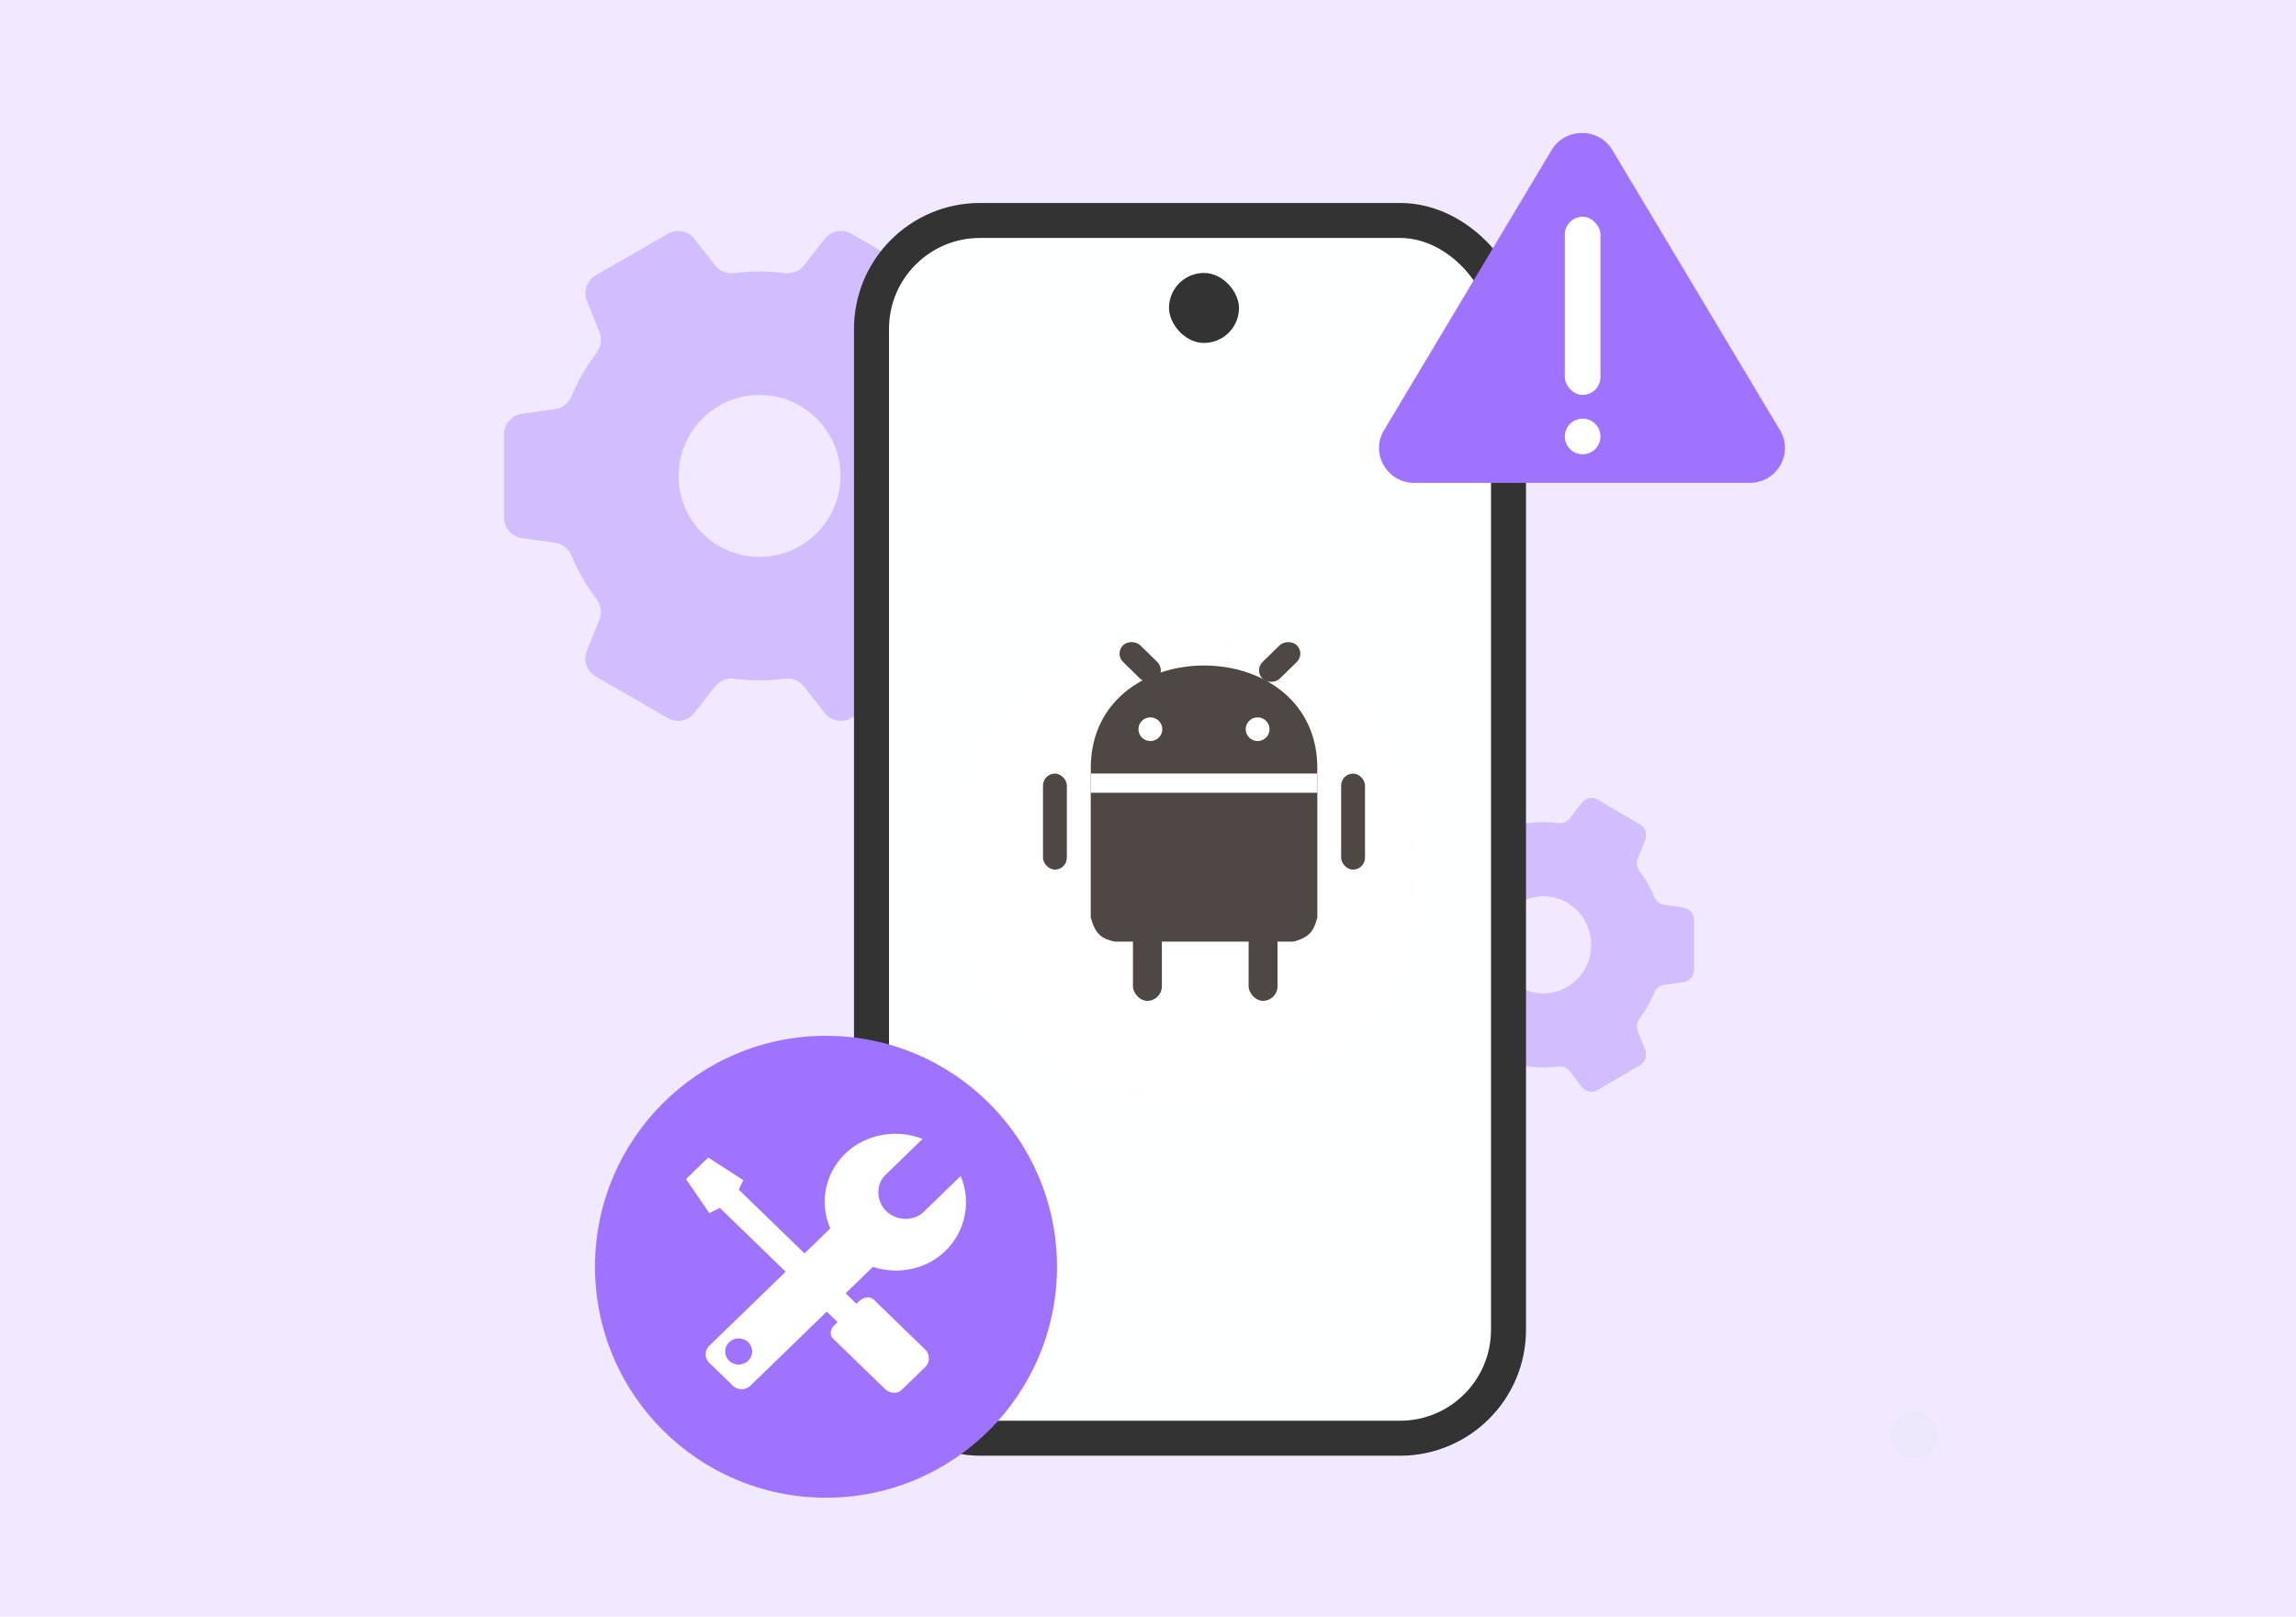
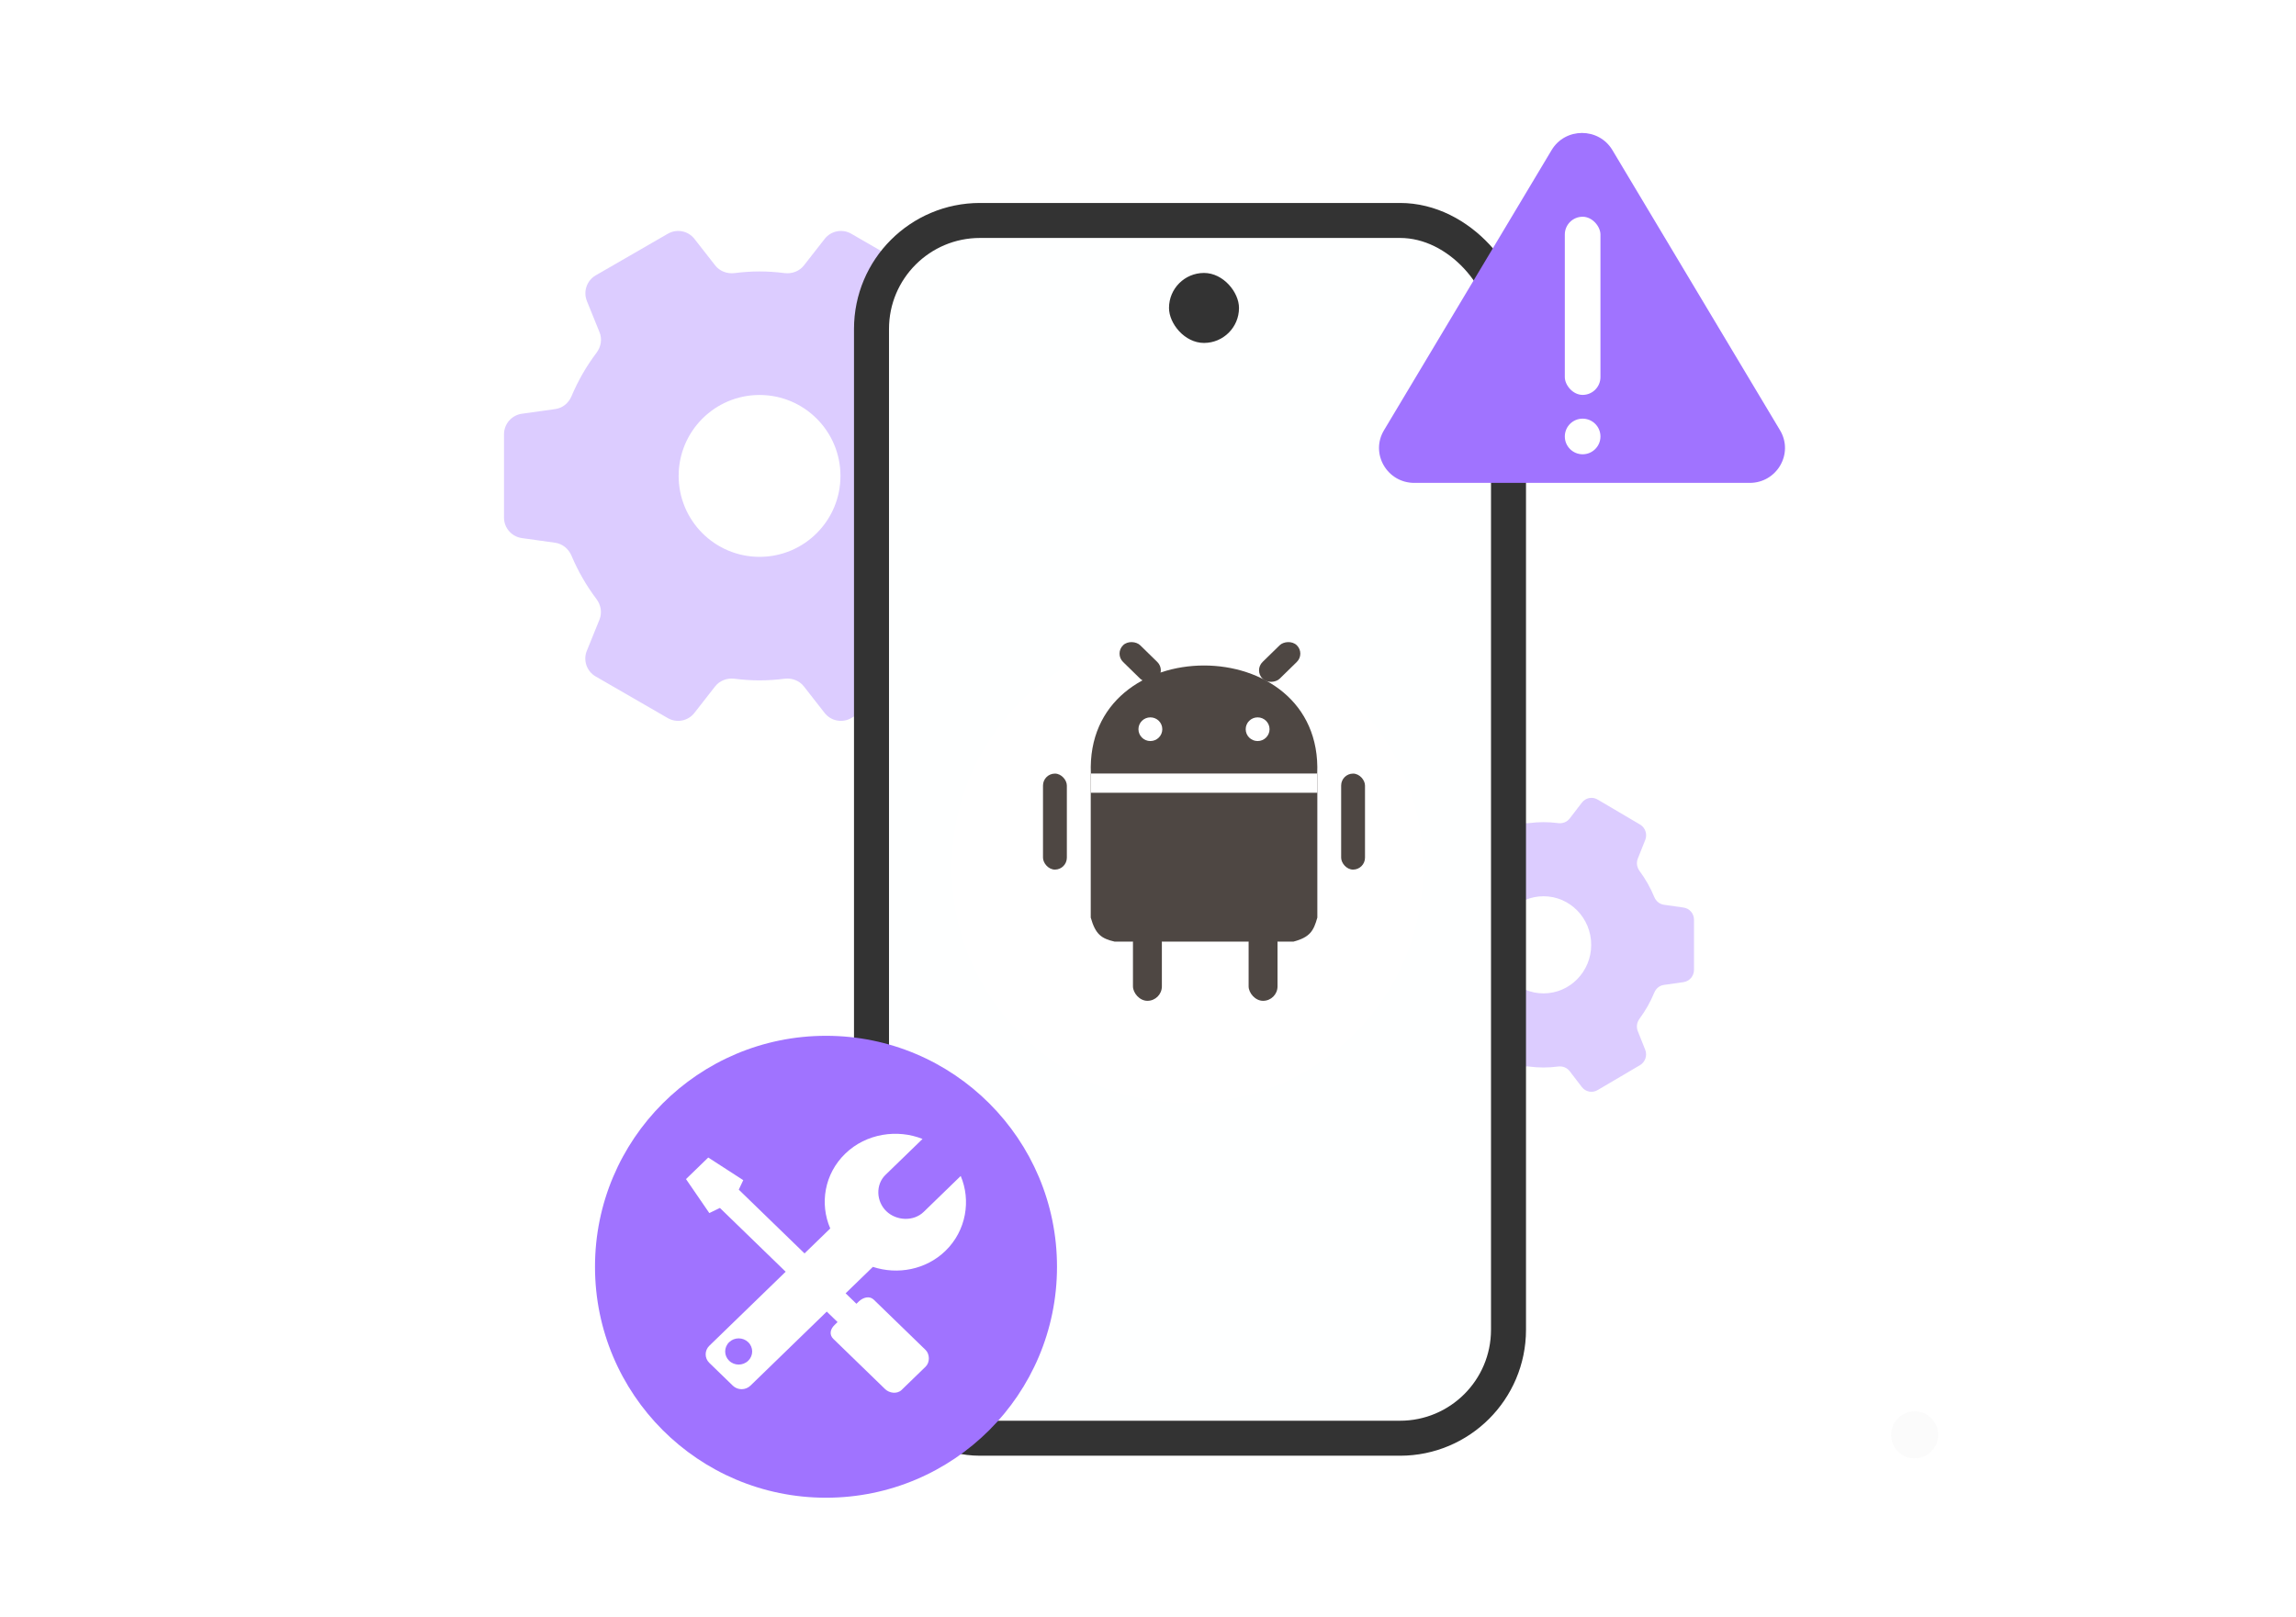
<svg xmlns="http://www.w3.org/2000/svg" width="328" height="231" viewBox="0 0 328 231" fill="none">
-   <rect width="328" height="231" fill="#F0E9FF" />
  <path opacity="0.36" d="M142.462 59.125L137.701 58.459C136.645 58.309 135.787 57.593 135.371 56.619C134.431 54.396 133.233 52.315 131.801 50.416C131.16 49.567 130.969 48.46 131.369 47.477L133.174 43.023C133.732 41.658 133.191 40.084 131.909 39.352L121.615 33.399C120.334 32.658 118.711 32.974 117.804 34.14L114.858 37.911C114.2 38.761 113.135 39.152 112.07 39.019C110.905 38.869 109.715 38.786 108.508 38.786C107.302 38.786 106.112 38.869 104.946 39.019C103.881 39.152 102.816 38.761 102.159 37.911L99.213 34.14C98.306 32.974 96.683 32.658 95.401 33.399L85.107 39.343C83.825 40.084 83.293 41.65 83.842 43.015L85.648 47.469C86.047 48.46 85.856 49.559 85.215 50.408C83.784 52.306 82.577 54.388 81.645 56.611C81.229 57.593 80.372 58.309 79.315 58.451L74.555 59.117C73.09 59.325 72 60.574 72 62.056V73.953C72 75.426 73.09 76.675 74.546 76.883L79.307 77.549C80.364 77.699 81.221 78.415 81.637 79.389C82.577 81.612 83.775 83.694 85.207 85.592C85.848 86.441 86.039 87.549 85.64 88.531L83.834 92.985C83.276 94.35 83.817 95.924 85.099 96.657L95.393 102.601C96.674 103.342 98.297 103.026 99.204 101.86L102.15 98.089C102.808 97.239 103.873 96.848 104.938 96.981C106.103 97.131 107.293 97.214 108.5 97.214C109.707 97.214 110.897 97.131 112.062 96.981C113.127 96.848 114.192 97.239 114.85 98.089L117.795 101.86C118.703 103.026 120.325 103.342 121.607 102.601L131.901 96.657C133.183 95.916 133.715 94.35 133.166 92.985L131.36 88.531C130.961 87.549 131.152 86.441 131.793 85.592C133.224 83.694 134.431 81.612 135.363 79.389C135.779 78.407 136.636 77.691 137.693 77.549L142.453 76.883C143.918 76.675 145 75.426 145 73.953V62.056C145.016 60.574 143.926 59.325 142.462 59.125ZM108.508 79.564C102.125 79.564 96.949 74.386 96.949 68C96.949 61.614 102.125 56.436 108.508 56.436C114.891 56.436 120.067 61.614 120.067 68C120.067 74.386 114.891 79.564 108.508 79.564Z" fill="#A073FF" />
  <path opacity="0.36" d="M240.505 129.675L237.701 129.275C237.078 129.185 236.573 128.756 236.328 128.171C235.774 126.838 235.069 125.589 234.225 124.45C233.848 123.94 233.735 123.276 233.971 122.686L235.034 120.014C235.363 119.195 235.044 118.251 234.289 117.811L228.225 114.239C227.471 113.795 226.515 113.985 225.98 114.684L224.245 116.947C223.858 117.456 223.23 117.691 222.603 117.611C221.917 117.521 221.216 117.471 220.505 117.471C219.794 117.471 219.093 117.521 218.407 117.611C217.779 117.691 217.152 117.456 216.765 116.947L215.029 114.684C214.495 113.985 213.539 113.795 212.784 114.239L206.721 117.806C205.966 118.251 205.652 119.19 205.975 120.009L207.039 122.681C207.274 123.276 207.162 123.935 206.784 124.445C205.941 125.584 205.23 126.833 204.681 128.166C204.436 128.756 203.931 129.185 203.309 129.27L200.505 129.67C199.642 129.795 199 130.544 199 131.433V138.572C199 139.456 199.642 140.205 200.5 140.33L203.304 140.73C203.926 140.82 204.431 141.249 204.676 141.834C205.23 143.167 205.936 144.416 206.779 145.555C207.157 146.065 207.27 146.729 207.034 147.319L205.971 149.991C205.642 150.81 205.961 151.754 206.716 152.194L212.779 155.761C213.534 156.205 214.49 156.015 215.024 155.316L216.76 153.053C217.147 152.544 217.774 152.309 218.402 152.389C219.088 152.479 219.789 152.529 220.5 152.529C221.211 152.529 221.912 152.479 222.598 152.389C223.225 152.309 223.853 152.544 224.24 153.053L225.975 155.316C226.51 156.015 227.466 156.205 228.221 155.761L234.284 152.194C235.039 151.749 235.353 150.81 235.029 149.991L233.966 147.319C233.73 146.729 233.843 146.065 234.221 145.555C235.064 144.416 235.774 143.167 236.323 141.834C236.569 141.244 237.073 140.815 237.696 140.73L240.5 140.33C241.363 140.205 242 139.456 242 138.572V131.433C242.01 130.544 241.368 129.795 240.505 129.675ZM220.505 141.939C216.745 141.939 213.696 138.831 213.696 135C213.696 131.169 216.745 128.061 220.505 128.061C224.265 128.061 227.314 131.169 227.314 135C227.314 138.831 224.265 141.939 220.505 141.939Z" fill="#A073FF" />
  <circle opacity="0.1" cx="273.52" cy="205.018" r="3.362" fill="#D9D9D9" />
  <rect x="124.5" y="31.5" width="91" height="174" rx="15.5" fill="#FEFFFF" stroke="#333333" stroke-width="5" />
  <rect x="167" y="39" width="10" height="10" rx="5" fill="#333333" />
  <ellipse cx="169.637" cy="124.003" rx="33.711" ry="33.623" fill="white" fill-opacity="0.67" />
  <path d="M184.784 134.541H159.228C157.332 134.103 156.499 133.499 155.82 131.111V110.535H188.191V131.111C187.658 132.996 187.154 133.912 184.784 134.541Z" fill="#4E4743" />
  <path d="M155.82 111.383H188.191" stroke="white" stroke-width="3.778" />
  <path d="M155.836 110.522C154.985 89.946 189.027 89.945 188.175 110.522H155.836Z" fill="#4E4743" />
  <rect x="149" y="110.535" width="3.407" height="13.717" rx="1.704" fill="#4E4743" />
  <rect x="178.374" y="132.609" width="4.13" height="10.392" rx="2.065" fill="#4E4743" />
  <rect x="191.593" y="110.535" width="3.407" height="13.717" rx="1.704" fill="#4E4743" />
  <rect width="3.418" height="6.836" rx="1.709" transform="matrix(0.715 -0.699 0.715 0.699 159.218 93.391)" fill="#4E4743" />
  <rect width="3.418" height="6.836" rx="1.709" transform="matrix(-0.715 -0.699 -0.715 0.699 186.477 93.391)" fill="#4E4743" />
  <rect x="161.852" y="132.609" width="4.13" height="10.392" rx="2.065" fill="#4E4743" />
  <ellipse cx="164.339" cy="104.192" rx="1.704" ry="1.692" fill="white" />
  <ellipse cx="179.661" cy="104.192" rx="1.704" ry="1.692" fill="white" />
  <circle cx="118" cy="181" r="33" fill="#A073FF" />
  <path d="M135.061 178.729C138.063 175.818 138.717 171.484 137.244 168.029L131.954 173.161C130.515 174.557 128.049 174.449 126.61 173.053C125.172 171.656 125.061 169.266 126.499 167.869L131.789 162.738C128.228 161.307 123.748 161.931 120.747 164.842C117.775 167.724 117.072 171.976 118.608 175.527L114.932 179.093L105.539 169.981L106.18 168.625L101.178 165.392L98 168.473L101.332 173.328L102.844 172.595L112.237 181.709L101.331 192.289C100.635 192.964 100.635 194.057 101.331 194.731L104.687 197.988C105.381 198.662 106.509 198.662 107.204 197.988L118.11 187.406L119.652 188.902L119.224 189.318C118.588 189.934 118.443 190.716 119.051 191.307L126.445 198.481C127.052 199.07 128.16 199.22 128.797 198.604L132.234 195.269C132.869 194.652 132.827 193.466 132.219 192.878L124.825 185.704C124.217 185.115 123.298 185.365 122.662 185.981L122.347 186.288L120.804 184.792L124.697 181.016C128.219 182.175 132.272 181.435 135.061 178.729ZM106.889 194.426C106.135 195.158 104.915 195.158 104.162 194.426C103.409 193.696 103.409 192.511 104.162 191.779C104.915 191.049 106.135 191.049 106.889 191.779C107.642 192.511 107.642 193.696 106.889 194.426Z" fill="white" />
  <path d="M221.658 21.446C223.61 18.182 228.391 18.182 230.343 21.446L254.291 61.48C256.278 64.802 253.854 68.998 249.949 68.998H202.052C198.147 68.998 195.723 64.802 197.71 61.48L221.658 21.446Z" fill="#A073FF" />
  <rect x="223.545" y="30.97" width="5.091" height="25.454" rx="2.545" fill="white" />
  <circle cx="226.091" cy="62.364" r="2.545" fill="white" />
</svg>